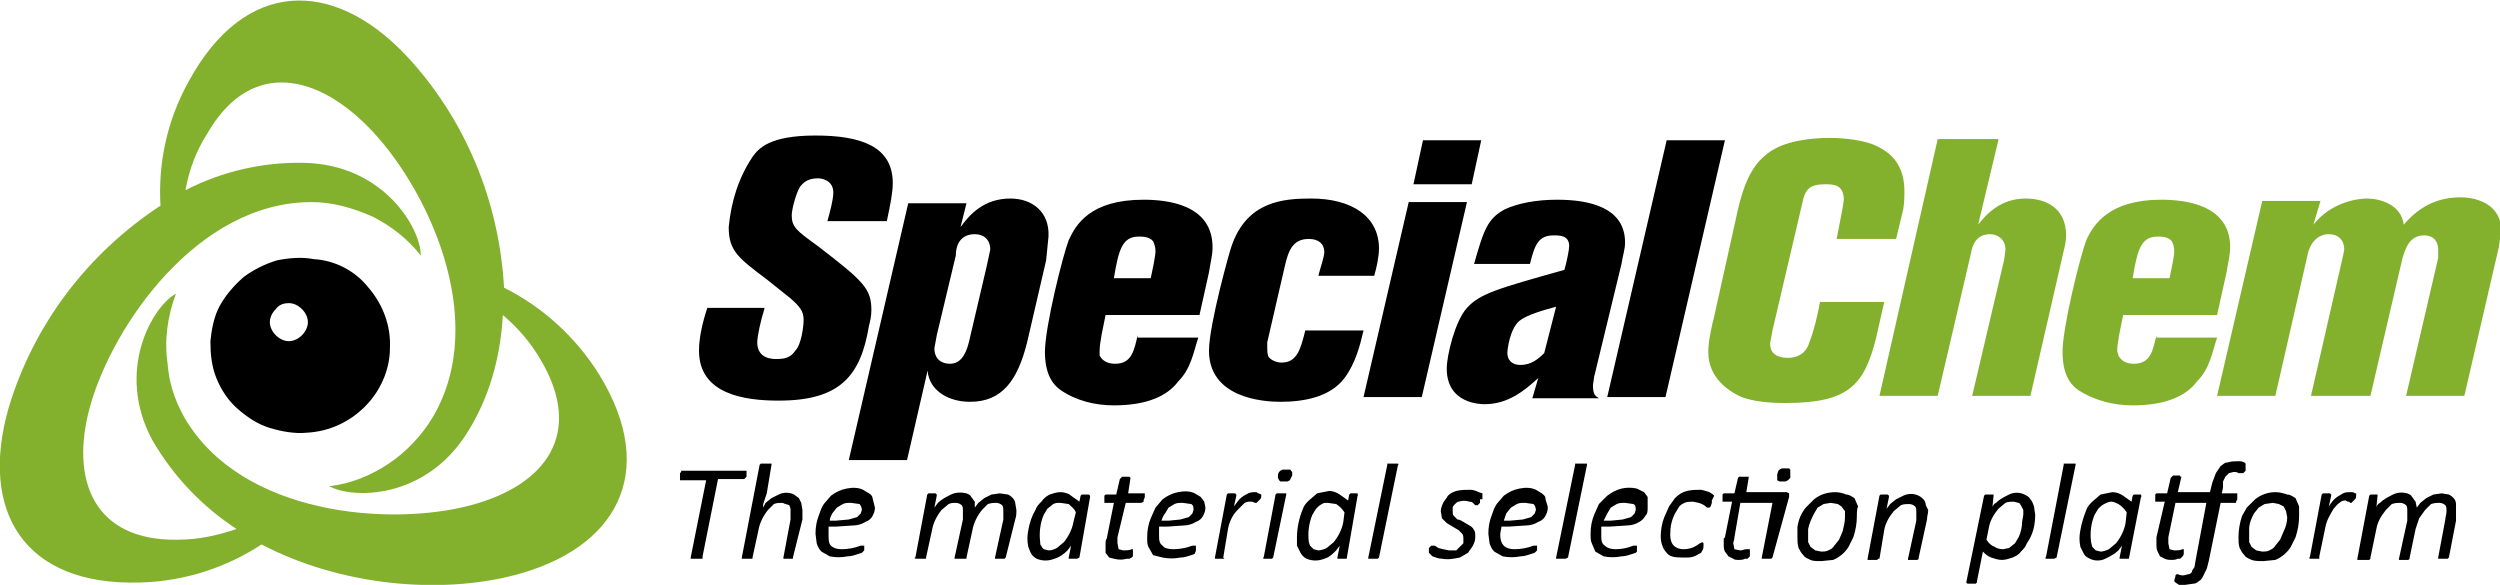
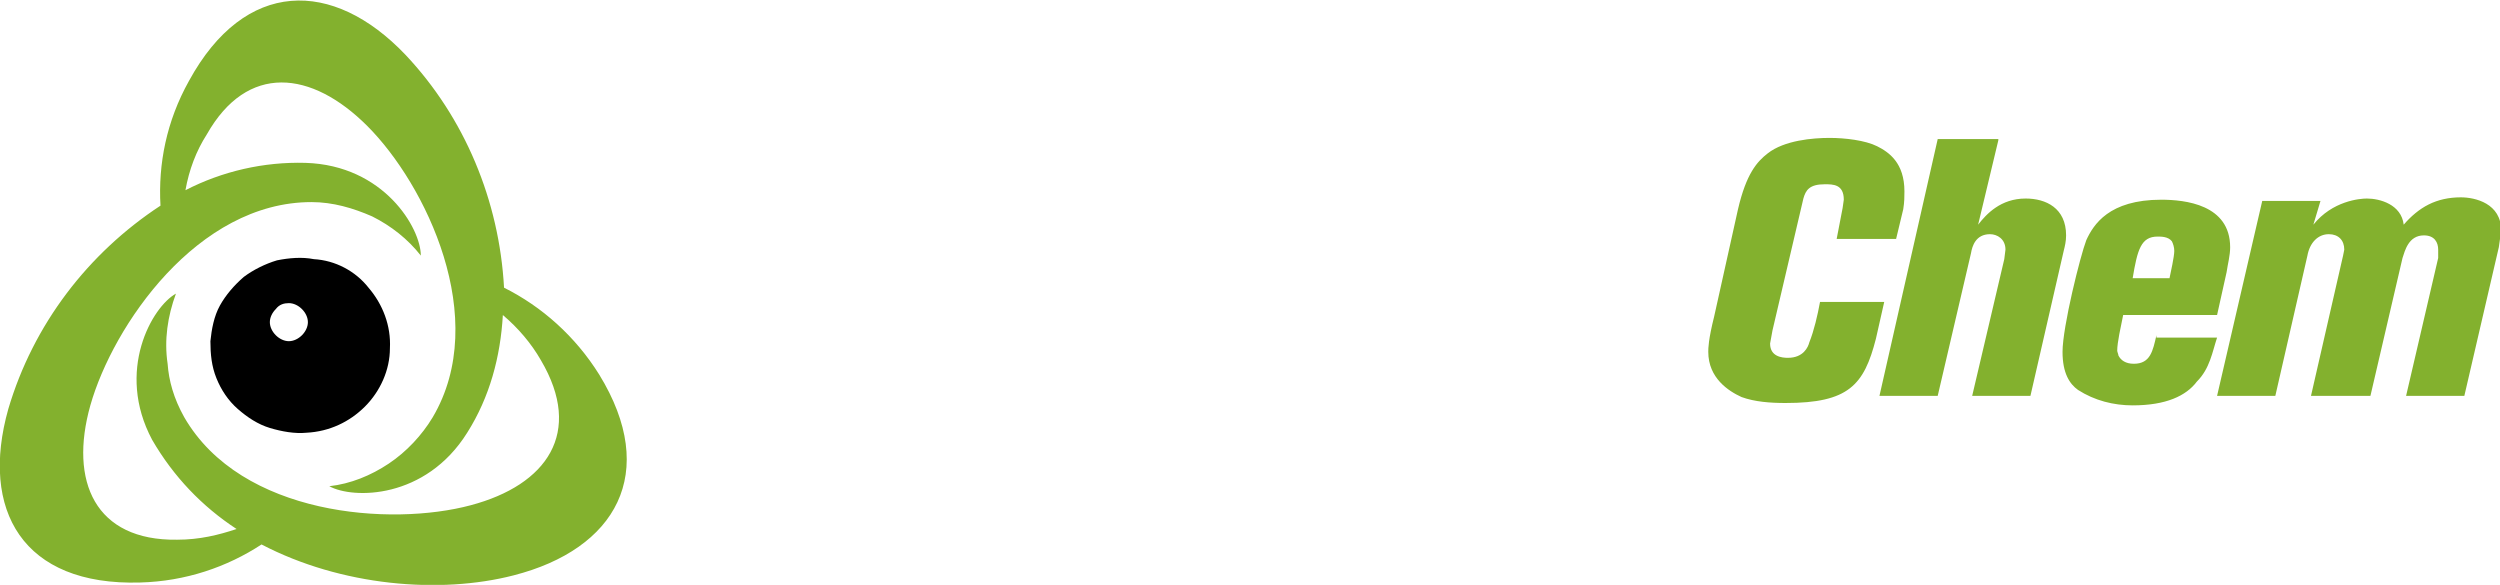
<svg xmlns="http://www.w3.org/2000/svg" version="1.1" id="Layer_1" x="0px" y="0px" viewBox="0 0 210.3 49.2" style="enable-background:new 0 0 210.3 49.2;" xml:space="preserve">
  <style type="text/css">
	.st0{fill:#83B12E;}
</style>
  <g>
    <path class="st0" d="M39.6,42.5c-6.7,1.8-19.3,0.9-24.1-7.4c-0.9-1.6-1.3-3.1-1.4-4.5c-0.3-2,0-4,0.7-5.9c-2,1.1-5.1,6.5-2,12.3   c1.8,3.1,4.2,5.6,7.1,7.5c-1.5,0.5-3.1,0.9-5,0.9c-6.9,0.1-9.1-4.9-7.3-11.3C9.5,27.4,16.6,17,26.2,17c1.8,0,3.5,0.5,5.1,1.2   c1.6,0.8,3,1.9,4.1,3.3c0-2.3-3.1-7.6-9.7-7.8c-3.5-0.1-7,0.7-10.1,2.3c0.3-1.7,0.9-3.3,1.8-4.7c3.4-6,8.8-5.4,13.5-0.7   c4.9,4.9,10.4,16.2,5.5,24.5c-0.9,1.5-2.2,2.9-3.7,3.9c-1.5,1-3.2,1.7-5,1.9c2,1.1,8.1,1.1,11.6-4.5c1.9-3,2.8-6.4,3-9.9   c1.3,1.1,2.4,2.4,3.2,3.8C49.1,36.4,46,40.8,39.6,42.5 M50.4,31.5c-2-3.2-4.8-5.7-8-7.3C42,16.9,39.1,9.9,34.1,4.6   C28-1.8,20.6-1.8,15.9,6.8c-1.9,3.4-2.6,7-2.4,10.5c-6.1,4-10.7,10-12.8,17.1C-1.7,42.9,1.9,49.3,11.8,49c3.8-0.1,7.3-1.3,10.2-3.2   c6.7,3.5,15,4.2,21.2,2.6C51.8,46.2,55.5,39.8,50.4,31.5z" />
    <path d="M26.4,21.8c-1-0.2-2.1-0.1-3.1,0.1c-1,0.3-2,0.8-2.8,1.4c-0.8,0.7-1.5,1.5-2,2.4c-0.5,0.9-0.7,2-0.8,3   c0,1.1,0.1,2.1,0.5,3.1c0.4,1,1,1.9,1.8,2.6c0.8,0.7,1.7,1.3,2.7,1.6c1,0.3,2.1,0.5,3.1,0.4c1.9-0.1,3.6-0.9,4.9-2.2   c1.3-1.3,2.1-3.1,2.1-4.9c0.1-1.9-0.6-3.7-1.8-5.1C29.9,22.8,28.2,21.9,26.4,21.8L26.4,21.8z M24.3,25.5c0.4,0,0.8,0.2,1.1,0.5   c0.3,0.3,0.5,0.7,0.5,1.1s-0.2,0.8-0.5,1.1c-0.3,0.3-0.7,0.5-1.1,0.5c-0.4,0-0.8-0.2-1.1-0.5c-0.3-0.3-0.5-0.7-0.5-1.1   s0.2-0.8,0.5-1.1C23.5,25.6,23.9,25.5,24.3,25.5z" />
-     <path d="M64.3,26c-0.3,0.9-0.6,2.3-0.6,2.8c0,1.4,1.3,1.4,1.6,1.4c0.7,0,1.2-0.1,1.6-0.7c0.5-0.5,0.7-2,0.7-2.6   c0-0.7-0.3-1.1-1.1-1.8l-2-1.6c-2.4-1.8-3.2-2.4-3.2-4.4c0.2-2.1,0.8-4.1,2-5.9c0.5-0.7,1.4-1.8,5.3-1.8c3.8,0,6.5,0.9,6.5,4   c0,0.8-0.2,1.8-0.5,3.2h-5c0.2-0.7,0.5-1.8,0.5-2.4c0-1-0.9-1.2-1.3-1.2c-1,0-1.3,0.5-1.5,0.7c-0.4,0.7-0.7,2-0.7,2.4   c0,1,0.4,1.3,2.2,2.6c3.9,3,4.5,3.6,4.5,5.4c0,0.5-0.1,0.9-0.2,1.3c-0.7,4.2-2.4,6.3-7.6,6.3c-2.8,0-6.7-0.5-6.7-4.2   c0-1.1,0.3-2.4,0.7-3.6H64.3z M85,16.7c-2.2,0-3.4,1.3-4.2,2.4l0.5-2h-4.9l-5,21.6h4.9l1.7-7.4c0.1-0.3,0,0.1,0.1,0.3   c0.3,1.3,1.7,2.2,3.5,2.2c2.7,0,4-1.8,4.8-5l1.6-6.9l0.2-2C88.3,17.8,86.8,16.7,85,16.7z M82,19.7c0.7,0,1.3,0.4,1.3,1.3L83,22.4   l-1.5,6.4c-0.3,1.2-0.8,1.8-1.6,1.8c-0.7,0-1.3-0.4-1.3-1.3l0.2-1.1l1.6-6.7C80.4,20.6,80.8,19.7,82,19.7z M95.7,28.2   c-0.3,1.3-0.5,2.4-1.9,2.4c-0.7,0-1.1-0.3-1.3-0.7c0-0.1,0-0.3,0-0.4c0-0.7,0.3-2,0.5-3h7.9l0.8-3.6c0.1-0.7,0.3-1.4,0.3-2.1   c0-3.6-3.8-4-5.8-4c-4.5,0-5.7,2.1-6.3,3.4c-0.5,1.3-2,7.3-2,9.4c0,1.8,0.6,2.7,1.3,3.2c1.3,0.9,2.9,1.3,4.5,1.3   c2.8,0,4.5-0.8,5.4-2c1.1-1.1,1.3-2.5,1.7-3.7H95.7L95.7,28.2z M93.7,23.4c0.4-2.4,0.7-3.5,2.1-3.5c0.3,0,0.9,0,1.2,0.4   c0.1,0.2,0.2,0.5,0.2,0.8c0,0.5-0.3,1.8-0.4,2.3H93.7 M114.7,27.8c-0.3,1.3-0.7,2.8-1.6,4c-1.2,1.6-3.4,2-5.4,2c-1.4,0-6-0.3-6-4.3   c0-2.2,1.8-8.6,1.9-8.8c1.3-3.8,4.4-4,6.7-4c3.4,0,5.7,1.5,5.7,4.2c0,0.7-0.2,1.6-0.4,2.3h-4.7c0.2-0.8,0.5-1.6,0.5-2   c0-0.7-0.5-1.1-1.3-1.1c-1.3,0-1.7,0.9-2,2.2l-1.5,6.5v0.5c0,0.5,0.1,0.7,0.1,0.7c0.2,0.3,0.7,0.5,1.1,0.5c1.3,0,1.6-1.1,2-2.7   L114.7,27.8L114.7,27.8z M118.5,17h4.9l-3.8,16.4h-4.9L118.5,17z M124.6,11.8l-0.8,3.7h-4.9l0.8-3.7H124.6z M136.4,22.2   c0.1-0.7,0.3-1.2,0.3-1.8c0-2.9-2.9-3.6-5.7-3.6c-1.8,0-3.3,0.3-4.4,0.8c-1.5,0.8-1.8,1.8-2.6,4.6h4.7c0.4-1.6,0.7-2.4,2-2.4   c0.5,0,1.3,0,1.3,0.9c0,0.3-0.2,1.3-0.4,2c-5.7,1.6-7.1,2-8.2,3.2c-1,1.1-1.7,4-1.7,5.1c0,3,2.9,3,3.2,3c2,0,3.4-1.2,4.5-2.2   l-0.5,1.7h5.6c-0.3-0.2-0.5-0.3-0.5-1.1l0.1-0.7L136.4,22.2z M129.9,29.7c-0.5,0.5-1.1,1-2,1c-0.8,0-1.1-0.5-1.1-1   c0-0.3,0.2-2,1-2.7c0.6-0.5,2-0.9,3.1-1.2L129.9,29.7z M140.2,11.8h4.9l-5,21.6h-4.9L140.2,11.8z" />
    <path class="st0" d="M159.5,20.1h-5l0.5-2.6l0.1-0.7c0-1.3-0.9-1.3-1.6-1.3c-1.3,0-1.6,0.5-1.8,1.2l-2.6,11.1l-0.2,1.1   c0,1.1,1,1.2,1.5,1.2c1.3,0,1.7-0.9,1.8-1.3c0.4-1,0.7-2.3,0.9-3.4h5.4l-0.7,3.1c-1,3.9-2.3,5.4-7.6,5.4c-1.3,0-2.6-0.1-3.7-0.5   c-1.1-0.5-2.8-1.6-2.8-3.8c0-0.3,0-1,0.5-3l2-9c0.7-3,1.6-4,2.5-4.7c1.4-1.1,3.8-1.3,5.2-1.3c1.3,0,3,0.2,4,0.7   c1,0.5,2.3,1.4,2.3,3.8c0,0.4,0,0.9-0.1,1.5L159.5,20.1L159.5,20.1z M168.1,11.8l-1.7,7.1c0.7-0.9,1.9-2.2,4-2.2   c1.7,0,3.4,0.8,3.4,3.1c0,0.5-0.1,0.9-0.2,1.3l-2.8,12.2h-4.9l2.7-11.5l0.1-0.8c0-0.9-0.7-1.3-1.3-1.3c-1.2,0-1.5,1-1.6,1.6   l-2.8,12h-4.9l4.9-21.6H168.1L168.1,11.8z M181.4,28.2c-0.3,1.3-0.5,2.4-1.9,2.4c-0.7,0-1.1-0.3-1.3-0.7c0-0.1-0.1-0.3-0.1-0.4   c0-0.7,0.3-2,0.5-3h7.9l0.8-3.6c0.1-0.7,0.3-1.4,0.3-2.1c0-3.6-3.8-4-5.8-4c-4.4,0-5.7,2.1-6.3,3.4c-0.5,1.3-2,7.3-2,9.4   c0,1.8,0.6,2.7,1.3,3.2c1.4,0.9,3,1.3,4.6,1.3c2.8,0,4.5-0.8,5.4-2c1.1-1.1,1.3-2.5,1.7-3.7H181.4L181.4,28.2z M179.4,23.4   c0.4-2.4,0.7-3.5,2.1-3.5c0.3,0,0.9,0,1.2,0.4c0.1,0.2,0.2,0.5,0.2,0.8c0,0.5-0.3,1.8-0.4,2.3H179.4 M194.6,18.9   c1.6-2,3.9-2.2,4.5-2.2c1.1,0,2.9,0.5,3.1,2.2c0.6-0.7,1.3-1.3,2.1-1.7c0.8-0.4,1.7-0.6,2.7-0.6c1.2,0,3.4,0.5,3.4,2.8l-0.2,1.4   l-2.9,12.5h-4.9l2.7-11.6v-0.7c0-0.6-0.3-1.2-1.2-1.2c-1.3,0-1.6,1.3-1.8,1.9l-2.7,11.6h-5l2.7-11.8l0.1-0.5c0-0.8-0.5-1.3-1.3-1.3   c-0.9,0-1.6,0.7-1.8,1.8l-2.7,11.8h-4.9l3.8-16.4h4.9L194.6,18.9L194.6,18.9z" />
-     <path d="M62.8,39.8c0,0.1,0,0.1,0,0.2v0.1l-0.1,0.1l-0.1,0.1h-2.2l-1.3,6.5V47L58.9,47h-0.1c-0.2,0-0.3,0-0.5,0h-0.1h-0.1v-0.1   l1.3-6.5h-2.2v-0.2v-0.1V40v-0.2l0.1-0.1v-0.1h5.5L62.8,39.8L62.8,39.8z M66.7,46.9L66.7,46.9L66.7,47h-0.2c-0.2,0-0.4,0-0.6,0   v-0.1l0.6-3.2c0-0.3,0-0.6,0-0.9l-0.1-0.3l-0.3-0.1c-0.1,0-0.2-0.1-0.3-0.1c-0.2,0-0.5,0-0.7,0.1l-0.5,0.5   c-0.4,0.5-0.7,1.1-0.8,1.7l-0.5,2.3V47L63.2,47h-0.1c-0.2,0-0.5,0-0.7,0v-0.1l1.5-7.8L64,39h0.3c0.2,0,0.3,0,0.5,0h0.1v0.1   l-0.4,2.4c-0.1,0.3-0.2,0.6-0.3,0.9v0.3l0.2-0.4l0.5-0.4l0.6-0.3c0.4-0.2,0.9-0.2,1.3,0l0.4,0.3l0.2,0.4l0.1,0.6c0,0.3,0,0.5,0,0.8   L66.7,46.9L66.7,46.9z M73.6,42.7c0,0.3-0.1,0.5-0.2,0.7c-0.1,0.2-0.3,0.4-0.6,0.5c-0.3,0.2-0.7,0.3-1,0.3l-1.5,0.1h-0.6   c0,0.2,0,0.5,0,0.7c0,0.4,0,0.7,0.2,0.9c0.2,0.2,0.5,0.3,0.9,0.3c0.5,0,1.1-0.1,1.6-0.3h0.3v0.4l-0.1,0.1l-0.1,0.1l-0.3,0.1   c-0.3,0.1-0.6,0.2-0.9,0.2c-0.5,0.1-1,0.1-1.5,0l-0.7-0.4c-0.2-0.2-0.3-0.4-0.4-0.7l-0.1-0.8c0-0.6,0.1-1.1,0.3-1.6   c0.1-0.3,0.2-0.6,0.4-0.9l0.6-0.7c0.4-0.3,0.8-0.5,1.3-0.6c0.5-0.1,1-0.1,1.4,0.1l0.5,0.3c0.2,0.1,0.3,0.3,0.3,0.4L73.6,42.7z    M72.5,42.9c0-0.2-0.1-0.4-0.2-0.5l-0.7-0.1c-0.3,0-0.5,0-0.7,0.1l-0.5,0.3l-0.4,0.5c-0.1,0.2-0.2,0.4-0.2,0.6h0.5l1.1-0.1l0.7-0.2   l0.3-0.3L72.5,42.9z M84.6,46.9L84.6,46.9L84.5,47h-0.1c-0.2,0-0.5,0-0.7,0v-0.1l0.7-3.2c0-0.2,0-0.4,0-0.7c0-0.2,0-0.4-0.1-0.5   c-0.1-0.1-0.3-0.2-0.5-0.2s-0.4,0-0.7,0.1l-0.5,0.5c-0.4,0.5-0.7,1.1-0.8,1.7l-0.5,2.3V47L81.1,47H81c-0.2,0-0.4,0-0.6,0h-0.1v-0.1   l0.7-3.2v-0.3V43c0-0.2,0-0.4-0.1-0.5c-0.1-0.1-0.3-0.2-0.5-0.2s-0.4,0-0.6,0.1l-0.6,0.5c-0.4,0.5-0.7,1.1-0.8,1.7l-0.5,2.3V47   L77.7,47h-0.1c-0.2,0-0.4,0-0.6,0c-0.1-0.1-0.1-0.1,0-0.1l1-5.3l0.1-0.1h0.1c0.2,0,0.4,0,0.5,0l0.1,0.1v0.1l-0.2,1l0.3-0.4   c0.3-0.3,0.7-0.5,1.1-0.7c0.4-0.2,0.9-0.2,1.3-0.1c0.2,0.1,0.3,0.1,0.4,0.3c0.1,0.1,0.2,0.3,0.3,0.4v0.5l0.3-0.4l0.5-0.4l0.6-0.3   l0.7-0.1l0.7,0.1c0.2,0.1,0.3,0.2,0.4,0.3c0.1,0.1,0.2,0.3,0.2,0.4l0.1,0.6c0,0.3,0,0.5-0.1,0.8L84.6,46.9z M90.8,46.9L90.6,47   h-0.5h-0.1h-0.1v-0.1l0.2-1l-0.3,0.4c-0.3,0.3-0.7,0.6-1.1,0.7c-0.5,0.2-1,0.2-1.5,0c-0.2-0.1-0.4-0.3-0.5-0.5L86.5,46   c-0.1-0.5-0.1-0.9,0-1.4c0.1-0.6,0.3-1.2,0.6-1.7c0.1-0.3,0.3-0.5,0.5-0.7c0.2-0.3,0.5-0.5,0.7-0.6c0.3-0.1,0.6-0.2,0.9-0.2   c0.3,0,0.7,0.1,0.9,0.3l0.7,0.5l0.1-0.5l0.1-0.1h0.3c0.1,0,0.2,0,0.3,0l0.1,0.1v0.1L90.8,46.9z M90.5,43.1   c-0.1-0.3-0.4-0.5-0.6-0.7l-0.7-0.1c-0.3,0-0.4,0-0.6,0.1l-0.5,0.4l-0.3,0.5c-0.3,0.7-0.4,1.5-0.3,2.3c0,0.1,0,0.3,0.1,0.3   c0,0.1,0.1,0.2,0.2,0.3l0.4,0.1c0.3,0,0.5-0.1,0.7-0.2l0.6-0.5c0.4-0.5,0.7-1.1,0.8-1.7L90.5,43.1z M96.3,41.7v0.1   c0,0.1-0.1,0.2-0.1,0.3v0.1L96,42.3h-1.3L94,45.2c0,0.2,0,0.4,0,0.5l0.1,0.5l0.4,0.1c0.2,0,0.5,0,0.7-0.1h0.1v0.6l-0.1,0.1L95,47   h-0.2c-0.4,0.1-0.7,0.1-1.1,0l-0.4-0.1L93,46.5C93,46.3,93,46.1,93,45.8c0-0.2,0-0.4,0.1-0.5l0.6-3h-0.7h-0.1v-0.2   c0-0.1,0-0.3,0-0.4l0.1-0.1h0.9l0.3-1.3l0.1-0.1l0.1-0.1c0.2,0,0.3,0,0.5,0h0.1l0.1,0.1l-0.2,1.3h1.4L96.3,41.7L96.3,41.7z    M101.4,42.7c0,0.3-0.1,0.5-0.2,0.7c-0.1,0.2-0.3,0.4-0.6,0.5c-0.3,0.2-0.7,0.3-1,0.3l-1.4,0.1h-0.7c0,0.2,0,0.5,0,0.7   c0,0.4,0,0.7,0.3,0.9c0.1,0.2,0.5,0.3,0.9,0.3c0.5,0,1.1-0.1,1.6-0.3h0.3v0.1c0,0.1,0,0.2,0,0.3c0,0.1-0.1,0.2-0.1,0.3l-0.3,0.1   c-0.3,0.1-0.6,0.2-0.9,0.2c-0.5,0.1-1,0.1-1.5,0L97,46.7L96.6,46c-0.1-0.2-0.1-0.5-0.1-0.8c0-0.6,0.1-1.1,0.3-1.6l0.4-0.9l0.6-0.7   c0.4-0.3,0.8-0.5,1.3-0.6c0.5-0.1,1-0.1,1.4,0.1l0.5,0.3l0.3,0.4L101.4,42.7z M100.4,42.9c0-0.2,0-0.4-0.2-0.5l-0.7-0.1   c-0.3,0-0.5,0-0.7,0.1l-0.5,0.3L98,43.2c-0.1,0.1-0.2,0.3-0.3,0.6h0.6l1-0.1l0.7-0.2l0.3-0.3L100.4,42.9z M106.1,41.6v0.1   c0,0.1,0,0.2-0.1,0.3l-0.1,0.1l-0.1,0.1l-0.1,0.1h-0.1c-0.1,0-0.2-0.1-0.3-0.1h-0.2c-0.1,0-0.3,0-0.5,0.2l-0.5,0.5   c-0.4,0.4-0.7,1-0.8,1.6l-0.4,2.4L103,47L103,47h-0.2c-0.2,0-0.4,0-0.6,0v-0.1l1-5.3l0.1-0.1h0.1c0.2,0,0.3,0,0.5,0l0.1,0.1v0.1   l-0.2,0.9l0.3-0.4c0.2-0.3,0.5-0.5,0.9-0.7c0.2-0.1,0.4-0.1,0.7-0.1C105.8,41.5,105.9,41.5,106.1,41.6L106.1,41.6L106.1,41.6z    M108.7,40l-0.1,0.2l-0.1,0.2l-0.2,0.1c-0.2,0-0.4,0-0.6,0l-0.1-0.1l-0.1-0.2c0-0.2,0-0.4,0.1-0.5l0.1-0.1l0.2-0.1   c0.2,0,0.4,0,0.6,0c0,0,0.1,0,0.1,0.1l0.1,0.1V40L108.7,40z M107.1,46.9L107.1,46.9L107,47h-0.1c-0.2,0-0.4,0-0.6,0   c-0.1-0.1-0.1-0.1,0-0.1l1-5.3l0.1-0.1h0.2c0.2,0,0.3,0,0.5,0h0.1v0.1L107.1,46.9z M113.3,46.9c0,0.1,0,0.1-0.1,0.1h-0.3   c-0.1,0-0.1,0-0.2,0h-0.1h-0.1v-0.1l0.2-1l-0.3,0.4c-0.3,0.3-0.6,0.6-1,0.7c-0.5,0.2-1,0.2-1.5,0c-0.2-0.1-0.4-0.3-0.5-0.5   l-0.3-0.6v-0.7c0-0.8,0.2-1.7,0.5-2.4c0.1-0.3,0.3-0.5,0.5-0.7l0.7-0.6l1-0.2c0.3,0,0.6,0.1,0.9,0.3l0.7,0.5l0.1-0.5l0.1-0.1h0.3   c0.1,0,0.2,0,0.3,0v0.1c0,0,0.1,0,0,0.1L113.3,46.9z M113.1,43.1c-0.2-0.3-0.4-0.5-0.7-0.7l-0.7-0.1c-0.2,0-0.4,0-0.5,0.1   c-0.2,0.1-0.3,0.2-0.5,0.4l-0.3,0.5c-0.3,0.7-0.4,1.5-0.3,2.3l0.1,0.3l0.3,0.3l0.4,0.1c0.2,0,0.5-0.1,0.7-0.2l0.6-0.5   c0.4-0.5,0.7-1.1,0.8-1.7L113.1,43.1z M116,46.9L116,46.9l-0.1,0.1h-0.1c-0.2,0-0.5,0-0.7,0v-0.1l1.6-7.8V39h0.3c0.2,0,0.3,0,0.5,0   h0.1c0,0,0.1,0.1,0,0.1L116,46.9z M124.5,42c0,0.1,0,0.2,0,0.3l-0.1,0.1l-0.1,0.1h-0.2l-0.2-0.2c-0.1-0.1-0.2-0.1-0.3-0.1   c-0.3-0.1-0.6-0.1-0.9,0c-0.1,0-0.2,0.1-0.3,0.2c-0.1,0.1-0.2,0.2-0.2,0.3v0.3c0,0.1,0,0.3,0.1,0.4l0.3,0.3c0.2,0,0.3,0.1,0.5,0.2   l0.5,0.3c0.2,0.1,0.3,0.2,0.4,0.4c0.1,0.1,0.1,0.3,0.1,0.6c0,0.3-0.1,0.5-0.2,0.7c-0.1,0.2-0.3,0.4-0.4,0.6l-0.7,0.4   c-0.5,0.1-1,0.2-1.5,0.1c-0.3,0-0.5-0.1-0.8-0.2l-0.2-0.2l-0.1-0.1v-0.1c0-0.1,0-0.1,0-0.2v-0.1l0.1-0.1l0.1-0.1h0.3l0.3,0.2   l0.4,0.1l0.5,0.1h0.6l0.3-0.3l0.3-0.3v-0.4c0-0.1,0-0.3-0.1-0.4l-0.3-0.3l-0.5-0.3l-0.5-0.3l-0.4-0.4l-0.1-0.6   c0-0.2,0.1-0.5,0.2-0.7c0.1-0.2,0.3-0.4,0.4-0.6c0.2-0.2,0.4-0.3,0.7-0.4c0.4-0.1,0.8-0.1,1.2-0.1c0.2,0,0.5,0.1,0.7,0.2l0.3,0.1   V42z M130.2,42.7c0,0.3-0.1,0.5-0.2,0.7c-0.1,0.2-0.3,0.4-0.6,0.5c-0.3,0.2-0.7,0.3-1,0.3l-1.5,0.1h-0.6c0,0.2-0.1,0.4-0.1,0.7   c0,0.4,0.1,0.7,0.3,0.9c0.2,0.2,0.5,0.3,0.9,0.3c0.5,0,1.1-0.1,1.6-0.3h0.3v0.1c0,0.1,0,0.2,0,0.3l-0.1,0.1l-0.1,0.1l-0.3,0.1   c-0.3,0.1-0.6,0.2-0.9,0.2c-0.5,0.1-1,0.1-1.5,0l-0.7-0.4c-0.2-0.2-0.3-0.4-0.4-0.7l-0.1-0.8c0-0.6,0.1-1.1,0.3-1.6   c0.1-0.3,0.2-0.6,0.4-0.9l0.6-0.7c0.4-0.3,0.8-0.5,1.3-0.6c0.5-0.1,1-0.1,1.4,0.1l0.5,0.3c0.1,0.1,0.3,0.2,0.3,0.4   S130.2,42.5,130.2,42.7z M129.2,42.9c0-0.2-0.1-0.4-0.2-0.5l-0.7-0.1c-0.3,0-0.5,0-0.7,0.1l-0.5,0.3l-0.4,0.5l-0.2,0.6h0.5l1.1-0.1   l0.7-0.2l0.3-0.3L129.2,42.9z M131.9,46.9L131.9,46.9l-0.2,0.1h-0.1c-0.2,0-0.5,0-0.7,0v-0.1l1.6-7.8V39h0.3c0.2,0,0.3,0,0.5,0h0.2   v0.1L131.9,46.9L131.9,46.9z M138.6,42.7c0,0.3,0,0.5-0.2,0.7c-0.1,0.2-0.3,0.4-0.5,0.5c-0.3,0.2-0.7,0.3-1,0.3l-1.5,0.1h-0.7   c0,0.2,0,0.5,0,0.7c0,0.4,0,0.7,0.3,0.9c0.2,0.2,0.5,0.3,0.9,0.3c0.5,0,1-0.1,1.5-0.3h0.3v0.5l-0.1,0.1l-0.3,0.1   c-0.3,0.1-0.6,0.2-0.9,0.2c-0.5,0.1-1,0.1-1.5,0l-0.7-0.4l-0.3-0.7c-0.1-0.2-0.1-0.5-0.1-0.8c0-0.6,0.1-1.1,0.3-1.6l0.4-0.9   l0.7-0.7c0.4-0.3,0.8-0.5,1.2-0.6s0.9-0.1,1.3,0l0.6,0.3l0.3,0.4L138.6,42.7z M137.6,42.9c0-0.2,0-0.4-0.2-0.5l-0.7-0.1   c-0.3,0-0.5,0-0.7,0.1l-0.5,0.3l-0.3,0.5c-0.1,0.2-0.2,0.4-0.3,0.6h0.6l1-0.1l0.7-0.2l0.3-0.3L137.6,42.9z M144,42.1v0.2l-0.1,0.3   l-0.1,0.1h-0.1h-0.1c-0.2-0.2-0.4-0.3-0.7-0.4l-0.5-0.1c-0.2,0-0.5,0-0.7,0.1c-0.2,0.1-0.4,0.2-0.5,0.4l-0.3,0.5   c-0.3,0.6-0.4,1.1-0.4,1.8c0,0.4,0.1,0.7,0.3,0.9c0.2,0.2,0.5,0.3,0.8,0.3c0.4,0,0.8-0.1,1.1-0.3l0.3-0.2l0.2-0.1l0.1,0.1v0.1   c0,0.2,0,0.4-0.1,0.5l-0.1,0.2l-0.2,0.1c-0.3,0.2-0.6,0.3-0.9,0.3h-0.5c-0.7,0-1.1-0.1-1.3-0.4c-0.3-0.3-0.5-0.8-0.5-1.4   c0-0.5,0.1-1.1,0.3-1.6l0.4-0.9l0.5-0.7c0.3-0.3,0.6-0.5,1-0.6c0.4-0.1,0.8-0.1,1.2-0.1l0.4,0.1l0.3,0.1l0.3,0.2l0.1,0.1L144,42.1   L144,42.1z M149.1,46.9L149.1,46.9L149,47h-0.1c-0.2,0-0.5,0-0.7,0v-0.1l0.9-4.6h-2.7l-0.5,2.9c0,0.2-0.1,0.4-0.1,0.5l0.1,0.5   l0.5,0.1c0.2,0,0.3-0.1,0.5-0.1h0.3v0.3c0,0.1,0,0.2,0,0.3l-0.1,0.1l-0.1,0.1h-0.2c-0.2,0.1-0.4,0.1-0.5,0.1c-0.2,0-0.4,0-0.5-0.1   l-0.4-0.2l-0.3-0.4c-0.1-0.2-0.1-0.4-0.1-0.7c0-0.1,0-0.3,0-0.4l0.1-0.1l0.6-3h-0.8v-0.2c0-0.1,0-0.3,0-0.4l0.1-0.1h0.9l0.3-1.3   l0.1-0.1h0.1c0.2,0,0.3,0,0.5,0h0.2v0.1l-0.2,1.2h3.4l0.2,0.1v0.3L149.1,46.9z M150.6,39.9v0.3l-0.2,0.2l-0.2,0.1h-0.5l-0.2-0.1   v-0.2v-0.3l0.1-0.3l0.1-0.1l0.2-0.1h0.6l0.1,0.1V39.9z M156.2,43.4c0,0.6-0.1,1.2-0.3,1.8l-0.4,0.8c-0.3,0.5-0.8,0.9-1.3,1.1   l-1,0.1c-0.4,0-0.7,0-0.9-0.1c-0.2-0.1-0.5-0.2-0.6-0.4c-0.2-0.2-0.3-0.4-0.4-0.6c-0.1-0.3-0.1-0.6-0.1-0.9v-0.9   c0.1-0.6,0.3-1.1,0.7-1.6l0.7-0.7c0.5-0.4,1.1-0.6,1.8-0.6c0.3,0,0.7,0.1,0.9,0.2c0.3,0,0.5,0.2,0.7,0.3l0.3,0.7   C156.2,42.8,156.2,43.1,156.2,43.4z M155.2,43.5v-0.5l-0.3-0.4l-0.3-0.2l-0.6-0.1l-0.6,0.1l-0.5,0.3l-0.3,0.5   c-0.2,0.4-0.4,0.8-0.5,1.3v1.1l0.2,0.4l0.4,0.3l0.5,0.1c0.2,0,0.4,0,0.6-0.1c0.2-0.1,0.4-0.2,0.5-0.4l0.4-0.5l0.3-0.7   C155.1,44.3,155.2,43.9,155.2,43.5z M162.2,42.9c0,0.3-0.1,0.5-0.1,0.8l-0.7,3.2V47l-0.1,0.1h-0.1c-0.2,0-0.4,0-0.6,0h-0.1v-0.1   l0.7-3.2c0-0.2,0-0.5,0-0.7c0-0.2,0-0.4-0.1-0.5c-0.1-0.1-0.3-0.2-0.5-0.2c-0.2,0-0.5,0-0.7,0.1l-0.6,0.5c-0.4,0.5-0.7,1-0.8,1.6   l-0.4,2.4L158,47l-0.1,0.1h-0.2c-0.2,0-0.4,0-0.6,0v-0.1l1-5.3l0.1-0.1h0.1c0.2,0,0.3,0,0.5,0l0.1,0.1v0.1l-0.2,1l0.3-0.4l0.5-0.4   l0.6-0.3c0.4-0.2,0.9-0.2,1.3,0c0.2,0.1,0.3,0.2,0.4,0.3c0.1,0.1,0.2,0.3,0.2,0.5L162.2,42.9L162.2,42.9z M171.2,43.3   c0,0.9-0.2,1.7-0.7,2.4c-0.1,0.3-0.3,0.5-0.5,0.7c-0.2,0.3-0.5,0.4-0.7,0.5c-0.3,0.1-0.6,0.2-0.9,0.2c-0.3,0-0.6-0.1-0.9-0.2   c-0.3-0.1-0.5-0.3-0.7-0.5l-0.5,2.5v0.1l-0.1,0.1h-0.1c-0.2,0-0.3,0-0.5,0h-0.1l-0.1-0.1l1.5-7.3l0.1-0.1h0.7v0.1l-0.1,1   c0-0.1,0.1-0.3,0.3-0.4c0.3-0.3,0.7-0.5,1.1-0.7c0.4-0.2,0.9-0.2,1.3,0c0.2,0.1,0.4,0.2,0.5,0.4c0.1,0.1,0.2,0.3,0.3,0.6   L171.2,43.3L171.2,43.3z M170.2,43.3v-0.4l-0.2-0.4c-0.1-0.1-0.1-0.2-0.2-0.2l-0.4-0.1c-0.2,0-0.5,0-0.7,0.1l-0.6,0.5   c-0.4,0.5-0.7,1-0.8,1.6l-0.2,1c0.2,0.3,0.4,0.5,0.7,0.6c0.1,0.1,0.4,0.2,0.7,0.2l0.5-0.1l0.5-0.4l0.3-0.5c0.2-0.4,0.3-0.9,0.3-1.3   L170.2,43.3L170.2,43.3z M173,46.9L173,46.9l-0.2,0.1h-0.1c-0.2,0-0.4,0-0.6,0c-0.1-0.1-0.1-0.1,0-0.1l1.5-7.8V39h0.3   c0.2,0,0.3,0,0.5,0h0.2v0.1L173,46.9L173,46.9z M179.1,46.9c0,0.1,0,0.1-0.1,0.1h-0.3c-0.1,0-0.1,0-0.2,0h-0.1h-0.1v-0.1l0.2-1   l-0.3,0.4c-0.3,0.3-0.7,0.5-1.1,0.7c-0.4,0.2-0.9,0.2-1.3,0c-0.2-0.1-0.4-0.2-0.5-0.4l-0.3-0.6c-0.1-0.5-0.1-0.9,0-1.4   c0.1-0.6,0.3-1.2,0.5-1.7c0.1-0.3,0.3-0.5,0.5-0.7l0.7-0.6l1-0.2c0.3,0,0.6,0.1,0.9,0.3l0.7,0.5l0.1-0.5l0.1-0.1h0.3   c0.1,0,0.2,0,0.3,0v0.1c0.1,0,0.1,0,0,0.1L179.1,46.9z M178.9,43.1c-0.2-0.3-0.4-0.5-0.7-0.7c-0.2-0.1-0.4-0.2-0.6-0.2   c-0.2,0-0.4,0.1-0.6,0.2c-0.2,0.1-0.3,0.2-0.5,0.4l-0.3,0.5c-0.3,0.7-0.4,1.5-0.3,2.3L176,46l0.3,0.3l0.4,0.1   c0.2,0,0.5-0.1,0.7-0.2l0.6-0.5c0.4-0.5,0.7-1.1,0.8-1.7L178.9,43.1z M188.9,39.3L188.9,39.3c0,0.2,0,0.2,0,0.3l-0.1,0.1l-0.1,0.1   h-0.1h-0.3c-0.1-0.1-0.3-0.1-0.4-0.1l-0.4,0.1l-0.3,0.3l-0.2,0.4L187,41l-0.1,0.5h1.3V42c0,0.1-0.1,0.1-0.1,0.2v0.1h-1.3l-1,4.9   c-0.1,0.3-0.1,0.6-0.3,0.9c-0.1,0.2-0.2,0.5-0.4,0.7c-0.2,0.1-0.3,0.3-0.6,0.3l-0.7,0.1h-0.5l-0.3-0.2l-0.1-0.1   c0-0.2,0.1-0.3,0.1-0.5l0.1-0.1h0.1c0.2,0.1,0.3,0.1,0.5,0.1l0.4-0.1c0.1,0,0.3-0.1,0.3-0.3l0.2-0.3l0.1-0.6l0.9-4.8H183l-0.6,2.9   c0,0.2,0,0.4,0,0.5l0.1,0.5l0.4,0.1c0.2,0,0.5,0,0.7-0.1h0.1v0.3c0,0.1,0,0.2-0.1,0.3l-0.1,0.1l-0.1,0.1h-0.2   c-0.2,0.1-0.4,0.1-0.5,0.1c-0.2,0-0.4,0-0.6-0.1l-0.4-0.2l-0.2-0.4c-0.1-0.2-0.1-0.4-0.1-0.7c0-0.2,0-0.4,0-0.5l0.7-3h-0.7h-0.1   v-0.2c0-0.1,0-0.3,0-0.4l0.1-0.1h0.9l0.3-1.3l0.1-0.1l0.1-0.1c0.2,0,0.3,0,0.5,0h0.1v0.1h0.1l-0.3,1.3h2.7l0.2-0.8l0.3-0.8l0.4-0.6   c0.2-0.1,0.3-0.3,0.6-0.3c0.3-0.1,0.6-0.1,0.9-0.1c0.2,0,0.3,0,0.5,0.1l0.1,0.1v0.1L188.9,39.3z M193.4,43.4c0,0.6-0.1,1.2-0.3,1.8   l-0.4,0.8c-0.3,0.5-0.8,0.9-1.3,1.1l-1,0.1c-0.4,0-0.7,0-1-0.1c-0.2-0.1-0.5-0.2-0.6-0.4c-0.2-0.2-0.3-0.4-0.4-0.6   c-0.1-0.3-0.1-0.6-0.1-0.9c0-0.6,0.1-1.2,0.3-1.8l0.4-0.7l0.7-0.7c0.5-0.4,1.1-0.6,1.7-0.6c0.4,0,0.7,0.1,1,0.2   c0.3,0,0.5,0.2,0.7,0.3l0.3,0.7L193.4,43.4z M192.4,43.5l-0.1-0.5l-0.2-0.4l-0.4-0.2l-0.5-0.1l-0.7,0.1l-0.5,0.3l-0.4,0.5   c-0.2,0.4-0.4,0.8-0.4,1.3v1.1l0.2,0.4l0.4,0.3l0.5,0.1c0.2,0,0.4,0,0.6-0.1c0.2-0.1,0.4-0.2,0.5-0.4l0.4-0.5l0.3-0.7   C192.3,44.3,192.4,43.9,192.4,43.5z M198.2,41.6v0.1c0,0.1,0,0.2-0.1,0.3l-0.1,0.1l-0.1,0.1l-0.1,0.1h-0.1l-0.1-0.1h-0.1l-0.2-0.1   c-0.1,0-0.3,0-0.5,0.2c-0.2,0.1-0.3,0.3-0.5,0.5c-0.3,0.5-0.6,1-0.7,1.6l-0.5,2.4V47L195,47h-0.1c-0.2,0-0.4,0-0.6,0   c-0.1-0.1-0.1-0.1,0-0.1l1-5.3l0.1-0.1h0.1c0.2,0,0.4,0,0.5,0l0.1,0.1v0.1l-0.2,0.9c0.2-0.3,0.4-0.6,0.7-0.8l0.5-0.3   c0.2-0.1,0.4-0.1,0.7-0.1c0.1,0,0.2,0,0.3,0.1h0.1L198.2,41.6L198.2,41.6z M206,46.9L206,46.9l-0.1,0.1h-0.2c-0.2,0-0.4,0-0.6,0   v-0.1l0.6-3.2c0-0.2,0.1-0.4,0.1-0.7c0-0.2,0-0.4-0.1-0.5c-0.1-0.1-0.3-0.2-0.5-0.2c-0.2,0-0.4,0-0.7,0.1l-0.5,0.5l-0.5,0.7   l-0.3,0.9l-0.5,2.4V47l-0.1,0.1h-0.1c-0.2,0-0.5,0-0.7,0v-0.1l0.7-3.2v-0.3V43c0-0.2,0-0.4-0.1-0.5c-0.1-0.1-0.3-0.2-0.5-0.2   c-0.2,0-0.4,0-0.7,0.1l-0.5,0.5c-0.4,0.5-0.7,1-0.8,1.6l-0.5,2.4V47l-0.1,0.1H199c-0.2,0-0.5,0-0.7,0v-0.1l1-5.3l0.1-0.1h0.1   c0.2,0,0.4,0,0.5,0v0.1l-0.1,1c0-0.1,0.1-0.3,0.3-0.4c0.3-0.3,0.7-0.5,1.1-0.7c0.4-0.2,0.8-0.2,1.2-0.1c0.2,0.1,0.3,0.1,0.4,0.3   c0.1,0.1,0.2,0.3,0.3,0.4l0.1,0.5l0.3-0.4l0.5-0.4l0.6-0.3l0.7-0.1l0.6,0.1c0.2,0.1,0.3,0.2,0.4,0.3c0.1,0.1,0.2,0.3,0.2,0.5v0.6   c0,0.3,0,0.5,0,0.8L206,46.9z" />
  </g>
</svg>